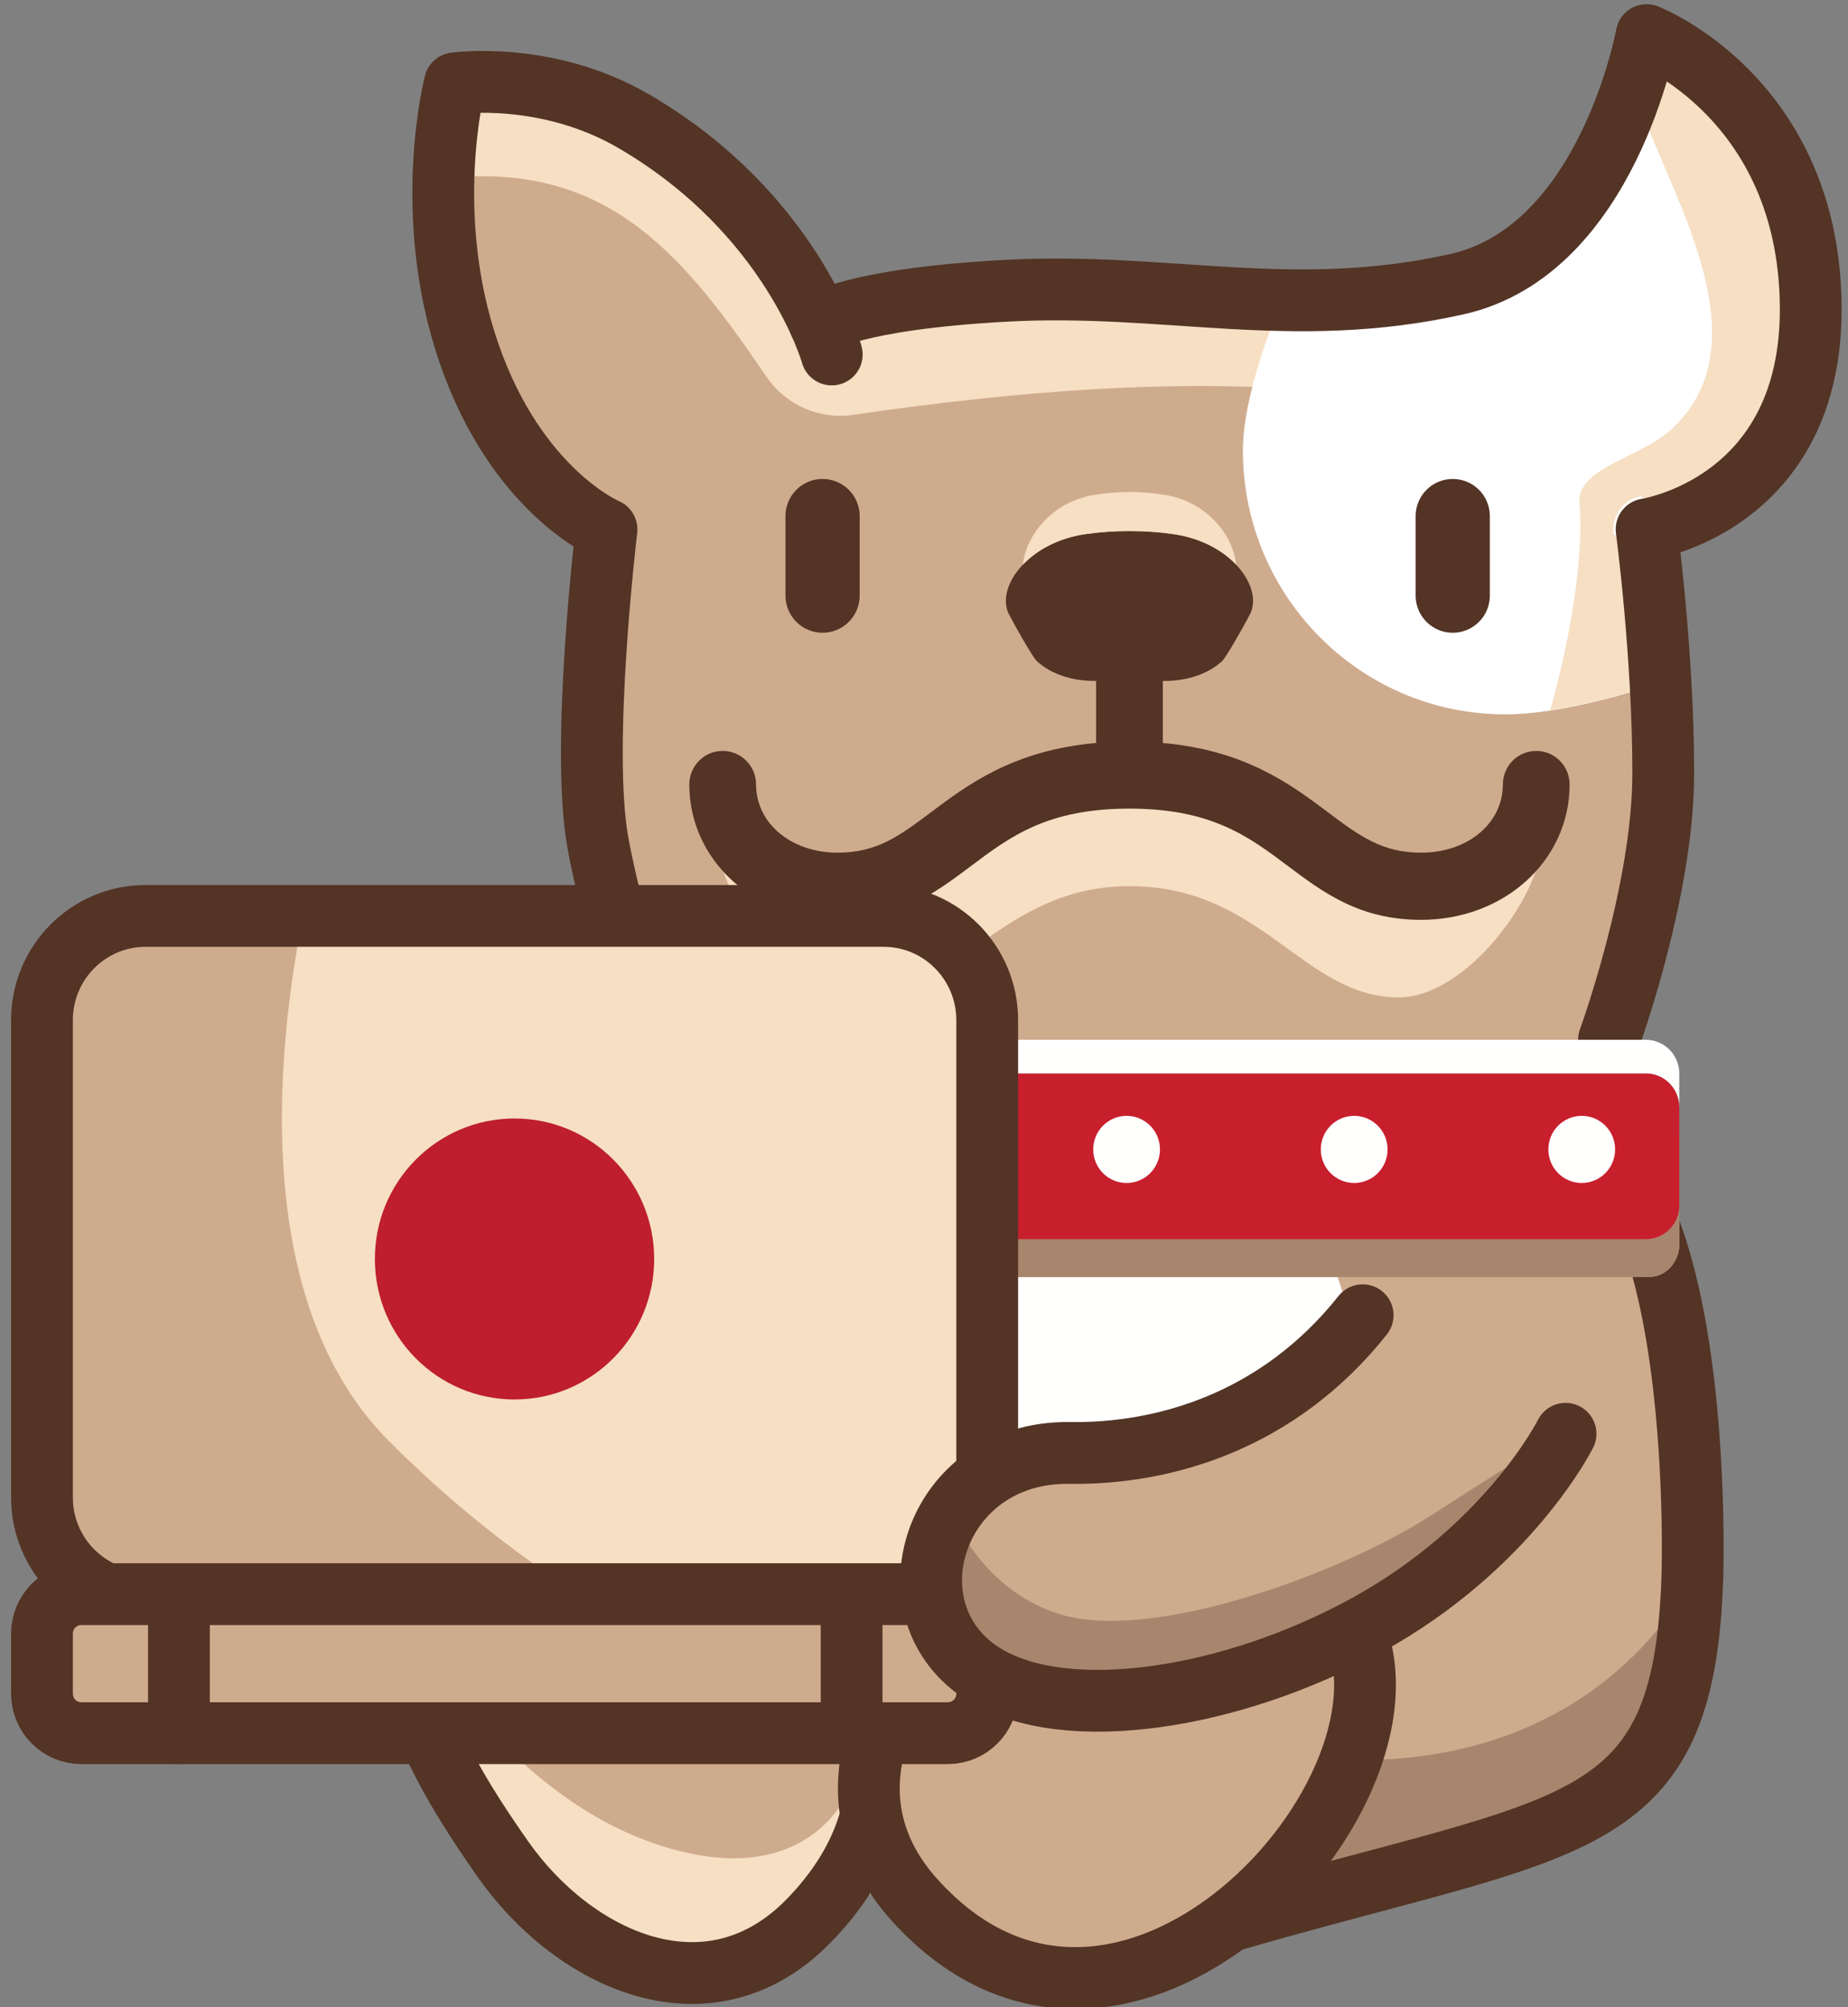
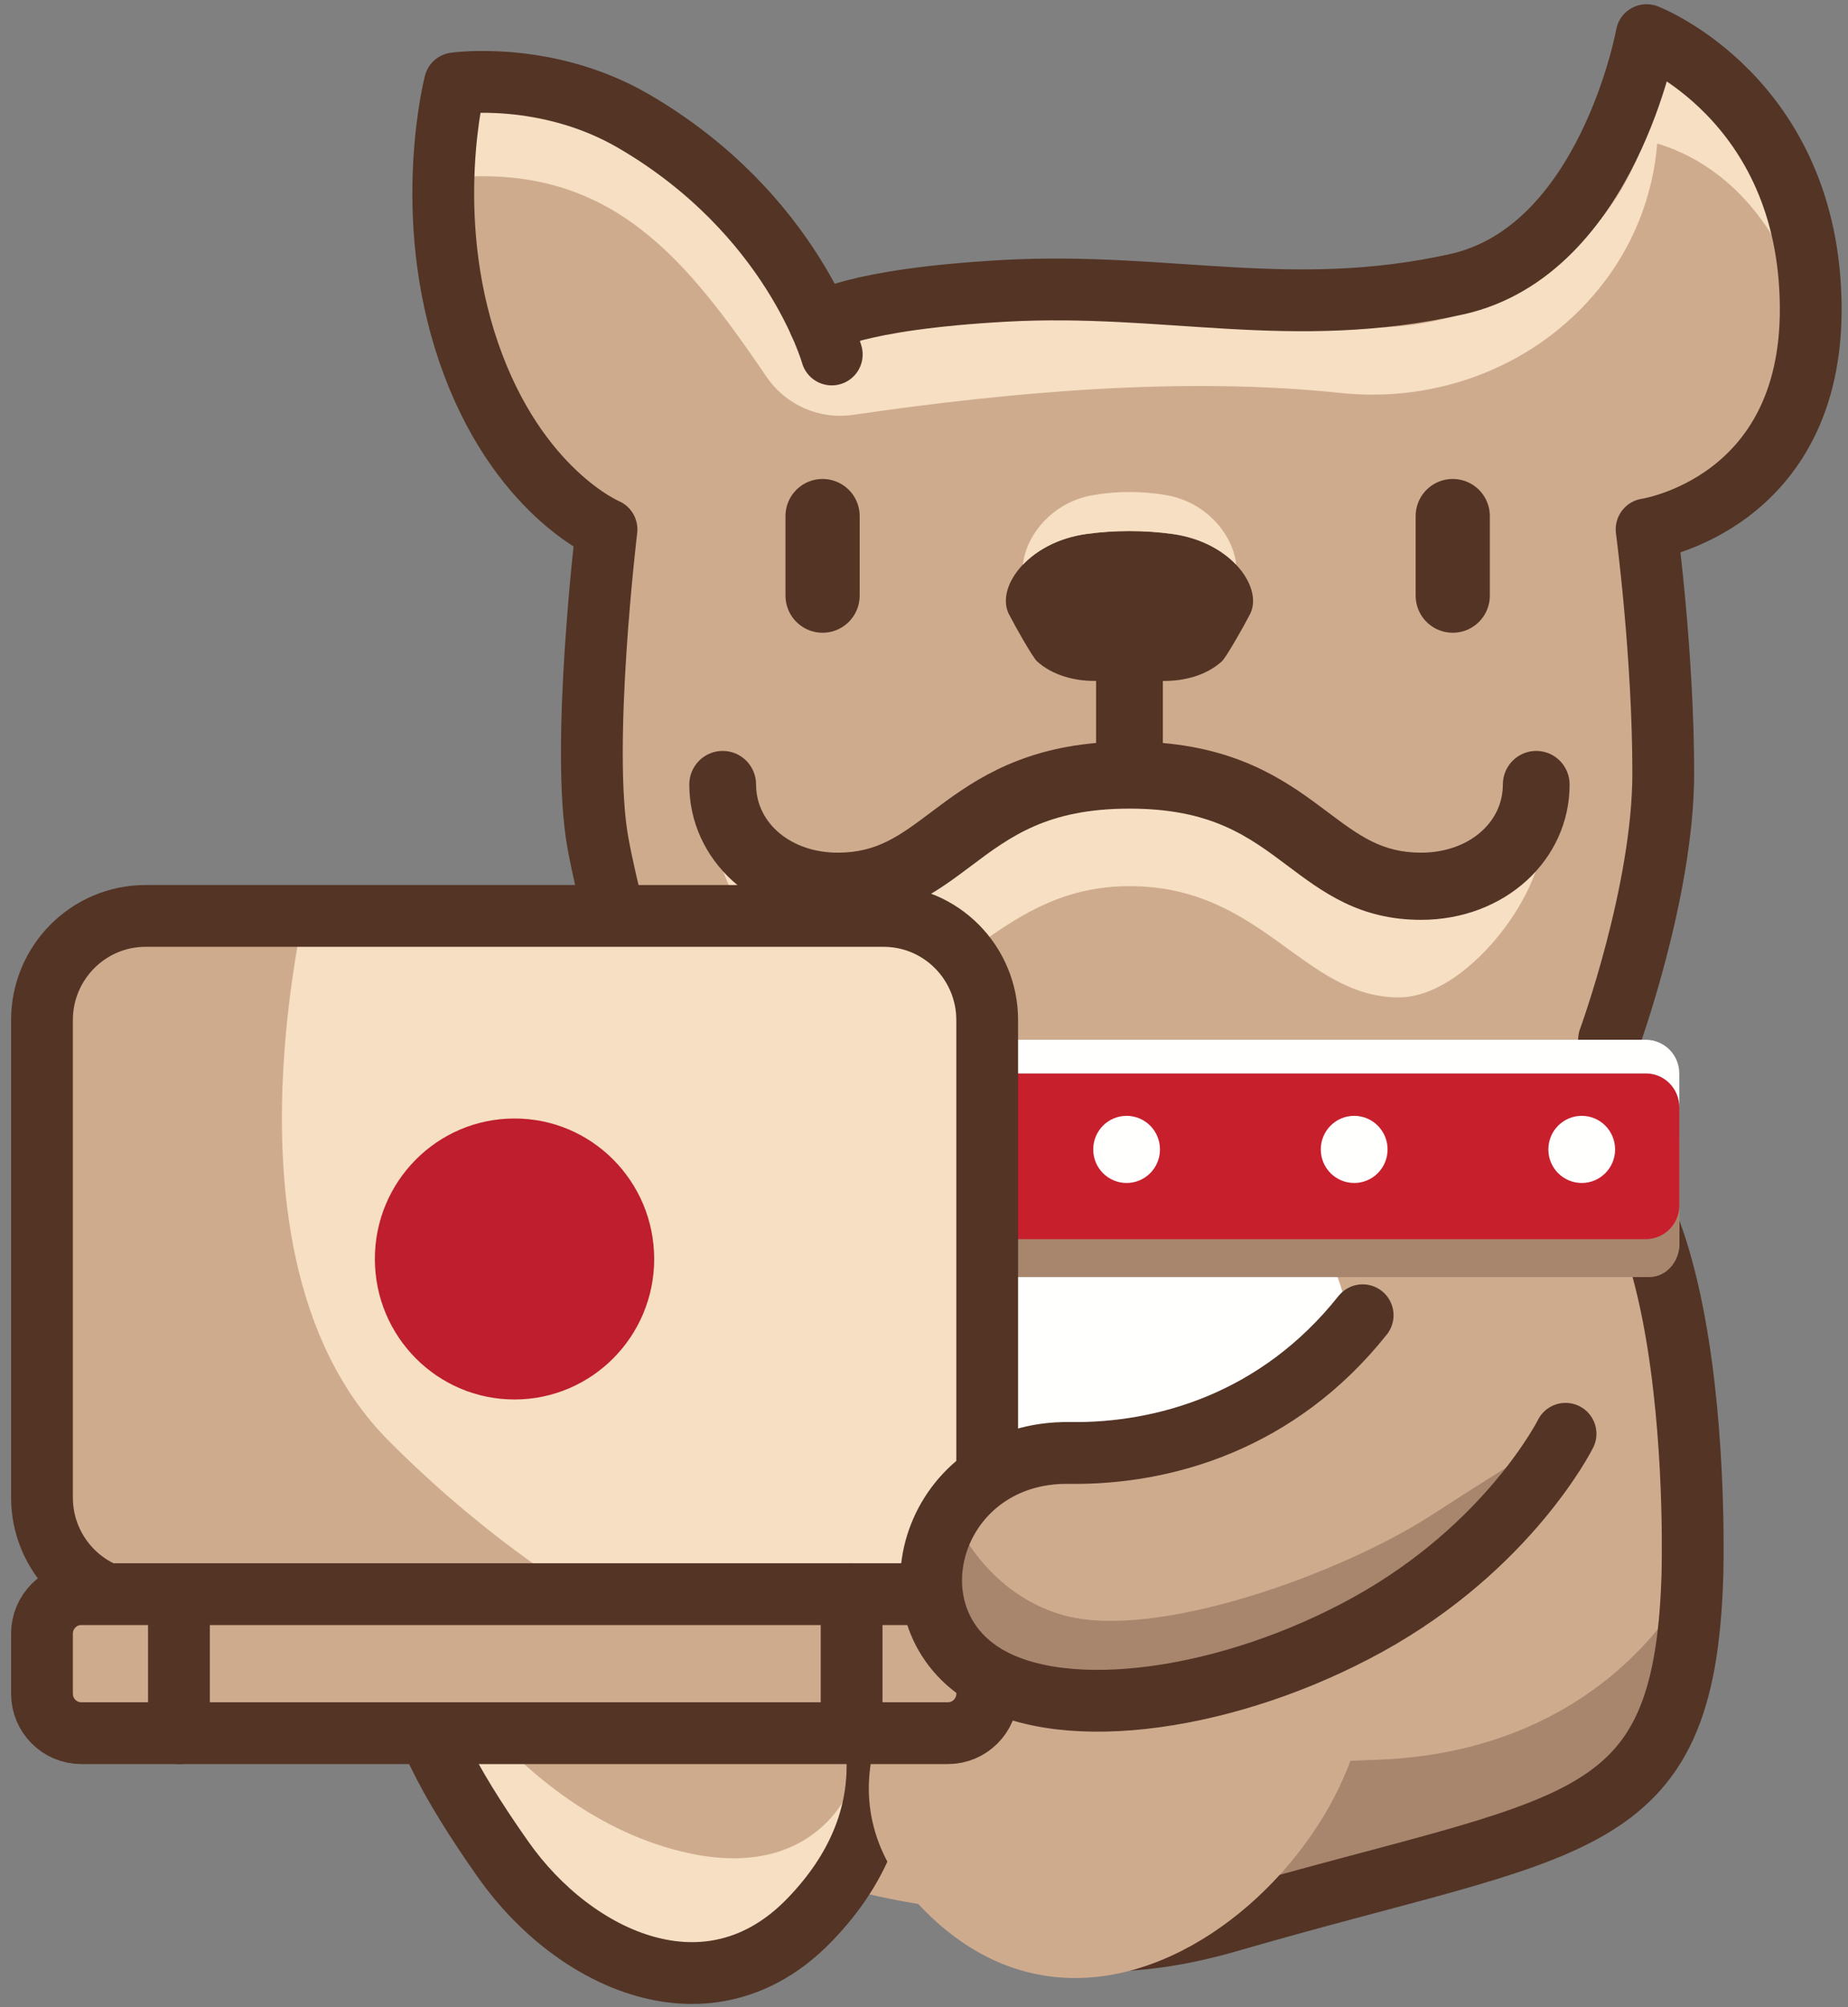
<svg xmlns="http://www.w3.org/2000/svg" width="70" height="76" viewBox="0 0 70 76">
  <rect x="0" y="0" width="70" height="76" fill="#808080" stroke="none" />
  <defs>
    <clipPath id="mm6fa">
      <path d="M60.573 7.38c-2.356 2.918-6.083 4.352-9.796 3.958a74.963 74.963 0 0 0-19.775.524c-3.57-5.27-7.058-9.135-13.585-8.7-.95 2.624-1.879 11.074 5.742 16.888h.004c-1.218 6.443-.744 12.882 1.421 19.32h36.55c2.165-6.438 2.64-12.877 1.423-19.32 8.62-1.586 7.904-15.83.215-18.16a9.926 9.926 0 0 1-2.2 5.49z" />
    </clipPath>
    <clipPath id="mm6fb">
      <path d="M60.573 8.38c-2.356 2.917-6.083 4.35-9.797 3.954a75.104 75.104 0 0 0-19.775.525c-3.57-5.27-7.057-9.133-13.584-8.697-.384 1.062-.766 3.078-.577 5.49.1-1.26.336-2.288.577-2.95 5.785-.385 8.574 3.099 11.619 7.566.73 1.07 2 1.627 3.277 1.44 6.031-.88 12.558-1.455 18.463-.829 3.714.393 7.44-1.039 9.797-3.957a9.94 9.94 0 0 0 2.199-5.489c3.497 1.06 5.551 4.585 5.94 8.264.483-4.463-1.633-9.503-5.94-10.807a9.944 9.944 0 0 1-2.2 5.49z" />
    </clipPath>
    <clipPath id="mm6fc">
-       <path d="M55.189 10.759c-3.833.857-7.094.63-10.456.406-2.128-.142-4.297-.285-6.675-.153-5.766.318-7.008 1.222-7.008 1.222l29.9 27.129s2.051-5.6 2.053-10.075c.002-4.473-.632-9.246-.632-9.246s6.268-.926 6.218-8.422c-.053-7.916-6.218-10.29-6.218-10.29s-1.471 8.153-7.182 9.429" />
-     </clipPath>
+       </clipPath>
    <clipPath id="mm6fd">
-       <path d="M55.189 10.759c-3.833.857-7.094.63-10.456.406-2.128-.142-4.297-.285-6.675-.153-5.766.318-7.008 1.222-7.008 1.222l29.9 27.129s2.051-5.6 2.053-10.075c.002-4.473-.632-9.246-.632-9.246s6.268-.926 6.218-8.422c-.053-7.916-6.218-10.29-6.218-10.29s-1.471 8.153-7.182 9.429" />
-     </clipPath>
+       </clipPath>
    <clipPath id="mm6fe">
      <path d="M31.734 33.861c-2.544 0-4.36-1.735-4.36-3.854l-.214 1.773c0 2.119 2.87 5.985 5.414 5.985 3.634 0 5.338-4.212 10.208-4.212 5.042 0 6.575 4.212 10.208 4.212 2.544 0 5.415-3.866 5.415-5.985l-.215-1.773c0 2.12-1.817 3.854-4.36 3.854-4.252 0-4.648-4.211-11.048-4.211s-6.795 4.211-11.048 4.211z" />
    </clipPath>
    <clipPath id="mm6ff">
      <path d="M41.154 20.22c-2.283.314-3.5 2.106-2.902 3.1.204.403.868 1.572 1.028 1.719.585.532 1.434.757 2.239.742v2.35c-3.122.279-4.842 1.564-6.252 2.622-1.186.89-2.042 1.532-3.533 1.532-1.764 0-3.095-1.11-3.095-2.583 0-.701-.566-1.27-1.264-1.27-.7 0-1.265.569-1.265 1.27 0 2.875 2.47 5.126 5.624 5.126 2.33 0 3.71-1.036 5.045-2.037 1.49-1.119 2.896-2.174 6.004-2.174 3.106 0 4.512 1.055 6.003 2.174 1.336 1.001 2.714 2.037 5.044 2.037 3.155 0 5.625-2.251 5.625-5.126 0-.701-.566-1.27-1.264-1.27-.699 0-1.264.569-1.264 1.27 0 1.473-1.331 2.583-3.097 2.583-1.488 0-2.346-.643-3.532-1.532-1.41-1.058-3.129-2.343-6.251-2.621v-2.35c.806.014 1.655-.211 2.237-.743.161-.147.824-1.316 1.029-1.718.599-.995-.62-2.787-2.903-3.1a11.83 11.83 0 0 0-1.627-.111c-.544 0-1.087.035-1.629.11z" />
    </clipPath>
    <clipPath id="mm6fg">
      <path d="M41.38 18.751c-1.554.275-2.533 1.558-2.63 2.629.524-.554 1.351-1.018 2.409-1.163.541-.075 1.084-.11 1.628-.11.543 0 1.086.035 1.627.11 1.06.145 1.885.609 2.41 1.163-.097-1.071-1.075-2.354-2.63-2.629a8.156 8.156 0 0 0-2.814 0z" />
    </clipPath>
    <clipPath id="mm6fh">
      <path d="M34.72 52.633c0 5.734 3.736 10.383 8.342 10.383 4.607 0 8.341-4.649 8.341-10.383 0-5.735-3.734-10.383-8.34-10.383-4.607 0-8.343 4.648-8.343 10.383z" />
    </clipPath>
    <clipPath id="mm6fi">
      <path d="M57.996 42.663L16.06 50.005c3.628 3.481 15.972 9.097 17.988 17.418 1.402 5.785 6.46 7.075 12.49 5.326 13.122-3.805 17.251-3.16 17.566-13.052 0 0 .576-17.055-5.699-17.057-.133 0-.27.008-.409.023" />
    </clipPath>
    <clipPath id="mm6fj">
      <path d="M62.482 42.07c.623 0 1.133.57 1.133 1.272v3.734c0 .703-.51 1.272-1.133 1.272h-35.24c-.625 0-1.132-.57-1.132-1.272v-3.734c0-.703.507-1.272 1.132-1.272z" />
    </clipPath>
    <clipPath id="mm6fk">
      <path d="M27.242 42.07h35.24c.623 0 1.133.57 1.133 1.272v3.734c0 .703-.51 1.27-1.133 1.27h-35.24c-.625 0-1.132-.567-1.132-1.27v-3.734c0-.703.507-1.272 1.132-1.272z" />
    </clipPath>
    <clipPath id="mm6fl">
      <path d="M22.995 40.64c-.7 0-1.265.57-1.265 1.272v3.735c0 .702.566 1.272 1.265 1.272h39.35a1.27 1.27 0 0 0 1.264-1.272v-3.735a1.27 1.27 0 0 0-1.264-1.272z" />
    </clipPath>
    <clipPath id="mm6fm">
      <path d="M22.995 39.37c-.7 0-1.265.57-1.265 1.272v1.271c0-.701.566-1.271 1.265-1.271h39.35c.695 0 1.264.57 1.264 1.271v-1.271a1.27 1.27 0 0 0-1.264-1.272z" />
    </clipPath>
    <clipPath id="mm6fn">
      <path d="M32.79 43.522c0 .702.566 1.27 1.265 1.27.697 0 1.264-.568 1.264-1.27 0-.704-.567-1.272-1.264-1.272-.7 0-1.265.568-1.265 1.272z" />
    </clipPath>
    <clipPath id="mm6fo">
      <path d="M24.17 43.522c0 .702.566 1.27 1.265 1.27.697 0 1.263-.568 1.263-1.27 0-.704-.566-1.272-1.263-1.272-.7 0-1.265.568-1.265 1.272z" />
    </clipPath>
    <clipPath id="mm6fp">
      <path d="M41.41 43.522c0 .702.566 1.27 1.263 1.27.7 0 1.265-.568 1.265-1.27 0-.704-.566-1.272-1.265-1.272-.697 0-1.263.568-1.263 1.272z" />
    </clipPath>
    <clipPath id="mm6fq">
      <path d="M50.03 43.522c0 .702.566 1.27 1.265 1.27.698 0 1.264-.568 1.264-1.27 0-.704-.566-1.272-1.264-1.272-.7 0-1.265.568-1.265 1.272z" />
    </clipPath>
    <clipPath id="mm6fr">
      <path d="M58.65 43.522c0 .702.566 1.27 1.265 1.27.697 0 1.263-.568 1.263-1.27 0-.704-.566-1.272-1.263-1.272-.7 0-1.265.568-1.265 1.272z" />
    </clipPath>
    <clipPath id="mm6fs">
      <path d="M5.514 34.68c-2.168 0-3.924 1.767-3.924 3.946v18.075c0 2.18 1.756 3.946 3.924 3.946h27.957c2.166 0 3.923-1.766 3.923-3.946V38.626c0-2.18-1.757-3.946-3.923-3.946z" />
    </clipPath>
    <clipPath id="mm6ft">
      <path d="M54.224 57.368c-3.387 2.195-10.475 4.79-13.983 3.778-2.03-.585-3.428-2.154-4.205-3.856a4.806 4.806 0 0 0-.706 1.836c2.105 4.852 4.836 4.917 6.75 4.513l.023-.006c4.043-.85 8.353-2.216 12.428-3.91 3.378-2.635 4.773-5.433 4.773-5.433-1.174.695-.707.244-5.08 3.078z" />
    </clipPath>
  </defs>
  <g>
    <g>
      <g>
        <g />
        <g clip-path="url(#mm6fa)">
          <path fill="#cfab8e" d="M11.3 44.88h62.96V-3.63H11.3z" />
        </g>
      </g>
      <g>
        <g />
        <g clip-path="url(#mm6fb)">
          <path fill="#f6dfc3" d="M11.3 21.263h62.958V-2.62H11.3z" />
        </g>
      </g>
      <g>
        <g>
          <g />
          <g clip-path="url(#mm6fc)">
-             <path fill="#fff" d="M62.58 1.89a9.933 9.933 0 0 1-2.2 5.49c-2.355 2.918-6.082 4.35-9.796 3.957a82.724 82.724 0 0 0-1.944-.179c-.97 2.316-1.56 4.43-1.56 5.895 0 5.52 4.449 9.994 9.937 9.994 1.542 0 3.69-.454 5.98-1.23a37.498 37.498 0 0 0-.633-5.768c8.62-1.586 7.905-15.828.216-18.159" />
-           </g>
+             </g>
        </g>
        <g>
          <g />
          <g clip-path="url(#mm6fd)">
            <path fill="#f6dfc3" d="M62.97 27.429c-.043-1.979-.025-3.66-.397-5.626l-.202-1.76c0-.002-1.242.23-1.242.228-.008-.04-.007-.08-.01-.12-.005-.045-.012-.089-.011-.133 0-.04.008-.078.014-.118.004-.043.005-.087.015-.129.008-.038.023-.074.035-.11.012-.042.023-.084.04-.124.015-.035.036-.066.055-.099.02-.039.038-.078.063-.115.02-.03.046-.056.07-.083.027-.036.053-.072.085-.104.026-.025.057-.046.086-.07.035-.028.066-.06.104-.085.033-.02.07-.036.104-.055.038-.02.074-.044.115-.06.038-.016.081-.025.123-.037.04-.012.077-.027.118-.036h.005l1.651.818c4.496-.827 4.721-6.609 4.798-7.99.172-3.117-3.085-7.175-5.76-8.791a11.16 11.16 0 0 1-.534 1.649c1.215 3.283 4.437 8.563 1.051 11.747-1.182 1.113-3.629 1.476-3.516 2.822.151 1.79-.235 4.724-1.11 7.847a23.13 23.13 0 0 0 3.03-.694" />
          </g>
        </g>
      </g>
      <g>
        <g>
          <path fill="none" stroke="#533425" stroke-linecap="round" stroke-linejoin="round" stroke-miterlimit="50" stroke-width="2.34" d="M60.948 39.364v0s2.052-5.6 2.054-10.074c.003-4.475-.631-9.248-.631-9.248v0s6.269-.926 6.217-8.42C68.534 3.704 62.371 1.33 62.371 1.33v0s-1.472 8.153-7.182 9.429c-6.26 1.4-10.996-.087-17.132.253-5.765.318-7.007 1.223-7.007 1.223v0" />
        </g>
        <g>
          <path fill="none" stroke="#533425" stroke-linecap="round" stroke-linejoin="round" stroke-miterlimit="50" stroke-width="2.34" d="M31.506 13.422v0s-1.483-5.333-7.51-8.838C20.69 2.662 17.23 3.157 17.23 3.157v0s-1.282 4.941.53 10.205c1.815 5.263 5.214 6.683 5.214 6.683v0s-.99 8.23-.325 11.873c.667 3.64 2.617 9.594 2.617 9.594v0" />
        </g>
      </g>
      <g>
        <g />
        <g clip-path="url(#mm6fe)">
          <path fill="#f6dfc3" d="M21.68 43.276h42.213V24.13H21.68z" />
        </g>
      </g>
      <g>
        <g />
        <g clip-path="url(#mm6ff)">
          <path fill="#533425" d="M20.63 40.338h44.313V14.59H20.63z" />
        </g>
      </g>
      <g>
        <g>
          <path fill="none" stroke="#533425" stroke-linecap="round" stroke-linejoin="round" stroke-miterlimit="50" stroke-width="2.81" d="M55.028 19.54v3.013" />
        </g>
        <g>
          <path fill="none" stroke="#533425" stroke-linecap="round" stroke-linejoin="round" stroke-miterlimit="50" stroke-width="2.81" d="M31.158 19.54v3.013" />
        </g>
      </g>
      <g>
        <g />
        <g clip-path="url(#mm6fg)">
-           <path fill="#f6dfc3" d="M33.26 26.89h19.042V13.11H33.26z" />
+           <path fill="#f6dfc3" d="M33.26 26.89h19.042V13.11H33.26" />
        </g>
      </g>
      <g>
        <path fill="#cfab8e" d="M16.06 50.007c3.628 3.48 5.67 7.44 7.686 15.76 1.402 5.786 14.963 7.71 21.11 6.44 14.463-2.992 18.935-2.618 19.25-12.51 0 0 .6-17.787-6.109-17.034" />
      </g>
      <g>
        <g />
        <g clip-path="url(#mm6fh)">
          <path fill="#fffffe" d="M29.24 68.536h27.65V36.74H29.24z" />
        </g>
      </g>
      <g>
        <g />
        <g clip-path="url(#mm6fi)">
          <path fill="#a8866e" d="M23.303 59.374c-.459-.104 1.073-.503 3.325 1.226 6.407 4.917 10.439 6.69 25.683 6.025 8.87-.387 11.8-6.93 11.8-6.93.012 8.51-8.204 12.095-23.284 12.883-6.12.32-7.312-3.105-10.05-3.242-.936-2.269-4.985-3.974-8.047-4.38" />
        </g>
      </g>
      <g>
        <g>
          <path fill="none" stroke="#533425" stroke-linecap="round" stroke-linejoin="round" stroke-miterlimit="50" stroke-width="2.34" d="M16.06 50.007c3.628 3.48 15.972 9.096 17.99 17.416 1.401 5.785 6.46 7.077 12.49 5.327 13.121-3.807 17.25-3.16 17.565-13.053 0 0 .601-17.787-6.108-17.034" />
        </g>
        <g>
          <g>
            <path fill="#a8866e" d="M62.483 42.07h-35.24c-.625 0-1.133.57-1.133 1.272v3.734c0 .703.508 1.272 1.133 1.272h35.24c.623 0 1.133-.57 1.133-1.272v-3.734c0-.703-.51-1.272-1.133-1.272" />
          </g>
          <g>
            <g />
            <g clip-path="url(#mm6fj)">
              <path fill="#a8866e" d="M-103.34 472.285h585.409V-309.7H-103.34z" />
            </g>
          </g>
          <g>
            <g />
            <g clip-path="url(#mm6fk)">
-               <path fill="#a8866e" d="M21.19 53.867h47.328V36.56H21.19z" />
-             </g>
+               </g>
          </g>
        </g>
      </g>
      <g>
        <g />
        <g clip-path="url(#mm6fl)">
          <path fill="#c81f2d" d="M16.25 52.427h52.847V35.12H16.25z" />
        </g>
      </g>
      <g>
        <g />
        <g clip-path="url(#mm6fm)">
          <path fill="#fffffe" d="M16.25 47.423h52.847V33.85H16.25z" />
        </g>
      </g>
      <g>
        <g />
        <g clip-path="url(#mm6fn)">
          <path fill="#fffffe" d="M27.3 50.313h13.497V36.74H27.3z" />
        </g>
      </g>
      <g>
        <g />
        <g clip-path="url(#mm6fo)">
          <path fill="#fffffe" d="M18.68 50.313h13.496V36.74H18.68z" />
        </g>
      </g>
      <g>
        <g />
        <g clip-path="url(#mm6fp)">
          <path fill="#fffffe" d="M35.92 50.313h13.496V36.74H35.92z" />
        </g>
      </g>
      <g>
        <g />
        <g clip-path="url(#mm6fq)">
          <path fill="#fffffe" d="M44.54 50.313h13.497V36.74H44.54z" />
        </g>
      </g>
      <g>
        <g />
        <g clip-path="url(#mm6fr)">
          <path fill="#fffffe" d="M53.17 50.313h13.496V36.74H53.17z" />
        </g>
      </g>
      <g>
        <g>
          <path fill="#cfab8e" d="M18.82 57.01c5.787-4.32 20.295 7 11.828 15.703-3.79 3.898-8.9 1.511-11.582-2.296-4.182-5.936-5.152-9.741-.245-13.407" />
        </g>
        <g>
          <path fill="#f6dfc3" d="M26.062 70.162c6.574 1.446 6.742-5.564 5.751-1.293-1.855 8.011-10.816 5.339-13.401.7C16.695 66.49 15.5 61.3 15.5 61.3s3.823 7.38 10.562 8.862" />
        </g>
        <g>
          <path fill="none" stroke="#533425" stroke-linecap="round" stroke-linejoin="round" stroke-miterlimit="50" stroke-width="2.34" d="M18.82 57.01c5.787-4.32 20.295 7 11.828 15.703-3.79 3.898-8.9 1.511-11.582-2.296-4.182-5.936-5.152-9.741-.245-13.407z" />
        </g>
        <g>
          <path fill="#cfab8e" d="M50.942 61.02c3.93 6.075-8.203 19.937-16.317 10.9-3.634-4.046-.949-9.026 2.996-11.484 6.15-3.829 9.986-4.568 13.32.584" />
        </g>
        <g>
-           <path fill="none" stroke="#533425" stroke-linecap="round" stroke-linejoin="round" stroke-miterlimit="50" stroke-width="2.34" d="M50.942 61.02c3.93 6.075-8.203 19.937-16.317 10.9-3.634-4.046-.949-9.026 2.996-11.484 6.15-3.829 9.986-4.568 13.32.584z" />
-         </g>
+           </g>
        <g>
          <path fill="#f6dfc3" d="M33.471 60.645H5.514c-2.167 0-3.924-1.766-3.924-3.945V38.625c0-2.178 1.757-3.945 3.924-3.945h27.957c2.167 0 3.923 1.767 3.923 3.945V56.7c0 2.179-1.756 3.945-3.923 3.945" />
        </g>
      </g>
      <g>
        <g />
        <g clip-path="url(#mm6fs)">
          <path fill="#cfab8e" d="M-5.81 30.84h18.227s-5.16 16.203 2.3 23.706c7.462 7.502 15.038 9.614 15.038 9.614H-5.81z" />
        </g>
      </g>
      <g>
        <g>
          <path fill="#be1e2d" d="M24.78 47.658c.005 2.939-2.359 5.324-5.28 5.331-2.921.006-5.295-2.371-5.3-5.31-.007-2.937 2.358-5.323 5.279-5.329 2.922-.007 5.295 2.37 5.3 5.308" />
        </g>
        <g>
          <path fill="none" stroke="#533425" stroke-linecap="round" stroke-linejoin="round" stroke-miterlimit="50" stroke-width="2.34" d="M33.471 60.645H5.514c-2.167 0-3.924-1.766-3.924-3.945V38.625c0-2.178 1.757-3.945 3.924-3.945h27.957c2.167 0 3.923 1.767 3.923 3.945V56.7c0 2.179-1.756 3.945-3.923 3.945z" />
        </g>
        <g>
          <path fill="#cfab8e" d="M35.905 65.624H3.078c-.821 0-1.488-.67-1.488-1.497v-2.27c0-.826.667-1.497 1.488-1.497h32.827c.822 0 1.49.67 1.49 1.498v2.269c0 .827-.668 1.497-1.49 1.497" />
        </g>
        <g>
          <path fill="none" stroke="#533425" stroke-linecap="round" stroke-linejoin="round" stroke-miterlimit="50" stroke-width="2.34" d="M35.905 65.624H3.078c-.821 0-1.488-.67-1.488-1.497v-2.27c0-.826.667-1.497 1.488-1.497h32.827c.822 0 1.49.67 1.49 1.498v2.269c0 .827-.668 1.497-1.49 1.497z" />
        </g>
        <g>
          <path fill="none" stroke="#533425" stroke-linecap="round" stroke-linejoin="round" stroke-miterlimit="50" stroke-width="2.34" d="M6.778 60.36v5.264" />
        </g>
        <g>
          <path fill="none" stroke="#533425" stroke-linecap="round" stroke-linejoin="round" stroke-miterlimit="50" stroke-width="2.34" d="M32.258 60.36v5.264" />
        </g>
        <g>
          <path fill="#cfab8e" d="M51.616 49.8c-3.202 4.03-7.541 5.265-11.102 5.214-5.163-.078-7.042 6.056-3.22 8.4 3.085 1.892 9.357.943 14.512-1.899 5.366-2.958 7.495-7.227 7.495-7.227" />
        </g>
      </g>
      <g>
        <g />
        <g clip-path="url(#mm6ft)">
          <path fill="#a8866e" d="M26.59 52.312l7.68 20.877 40.087-14.911L66.678 37.4z" />
        </g>
      </g>
      <g>
        <path fill="none" stroke="#533425" stroke-linecap="round" stroke-linejoin="round" stroke-miterlimit="50" stroke-width="2.34" d="M51.616 49.8c-3.202 4.03-7.541 5.265-11.102 5.214-5.163-.078-7.042 6.056-3.22 8.4 3.085 1.892 9.357.943 14.512-1.899 5.366-2.958 7.495-7.227 7.495-7.227v0" />
      </g>
    </g>
  </g>
</svg>